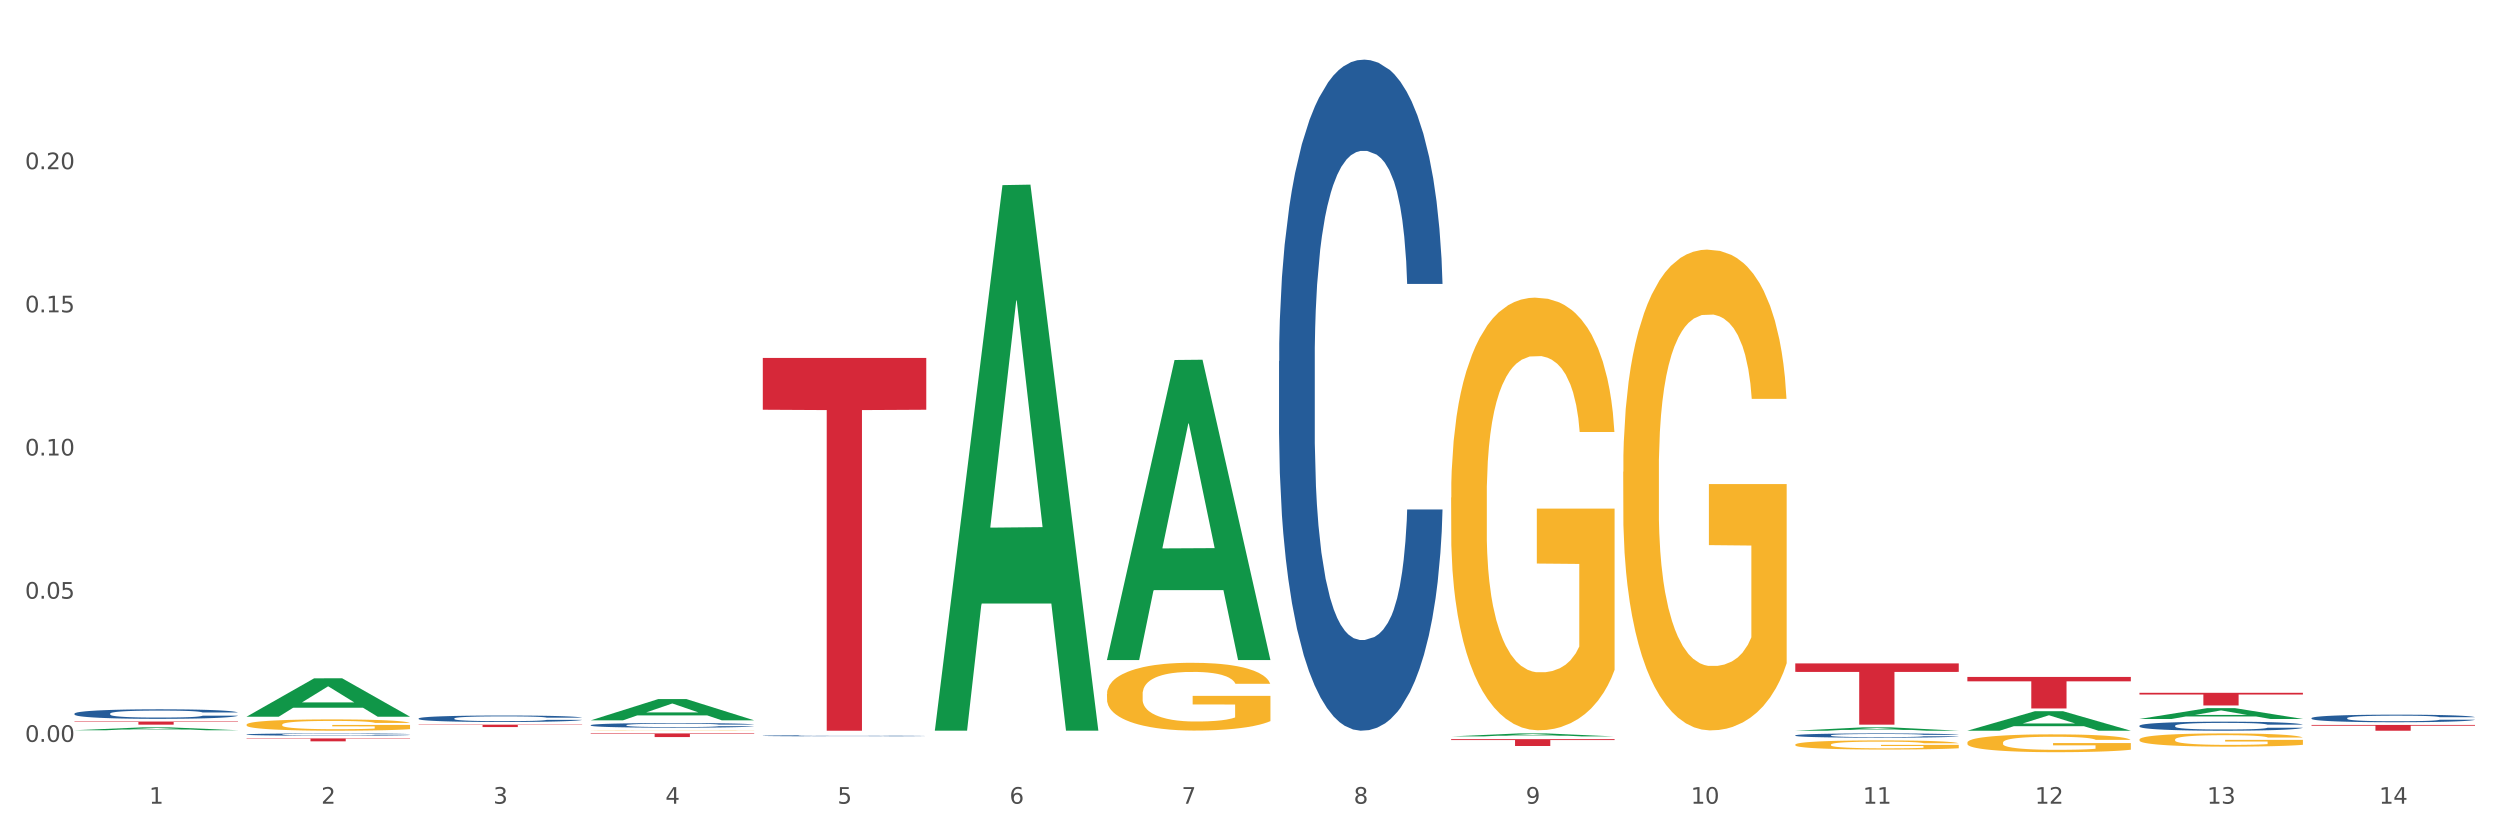
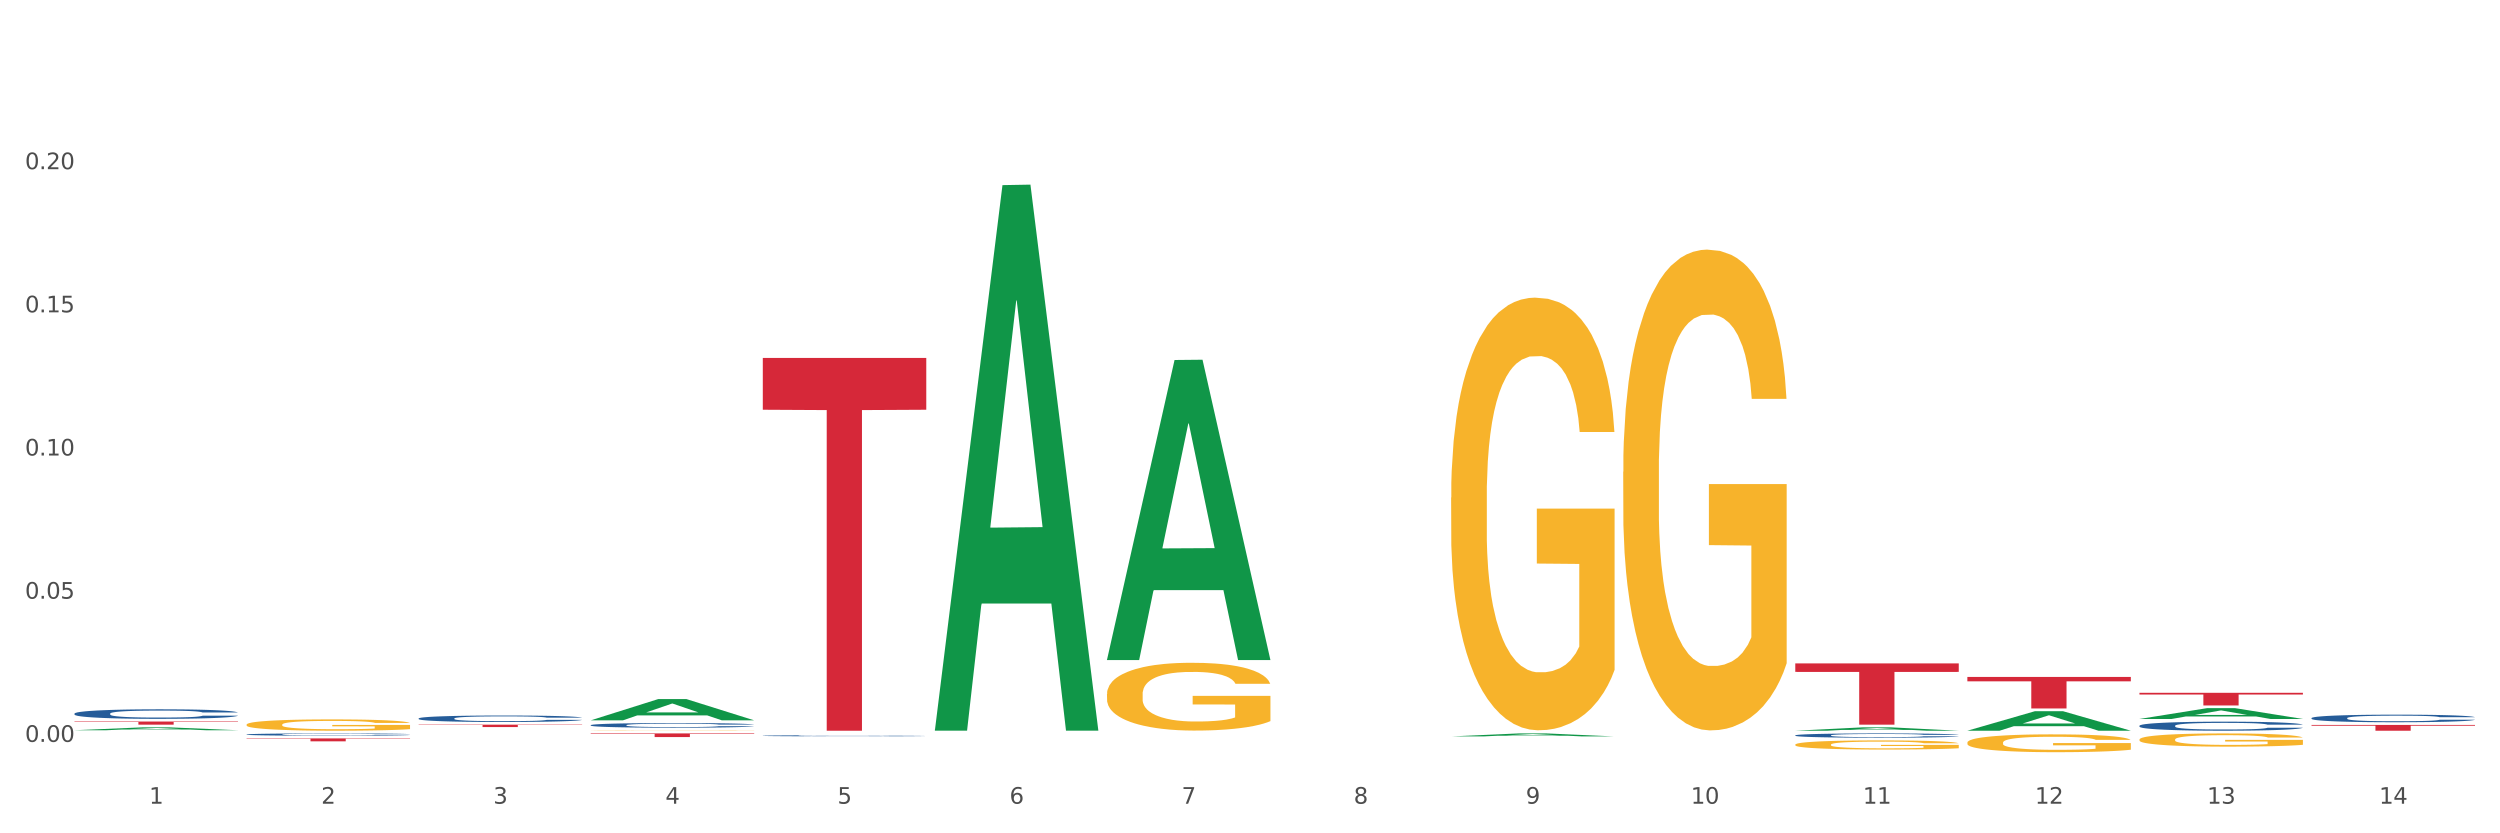
<svg xmlns="http://www.w3.org/2000/svg" xmlns:xlink="http://www.w3.org/1999/xlink" width="1080pt" height="360pt" viewBox="0 0 1080 360" version="1.1">
  <rect x="0" y="0" width="1080" height="360" fill="#333333" stroke="none" />
  <defs>
    <style type="text/css">*{stroke-linejoin: round; stroke-linecap: butt}</style>
  </defs>
  <g id="figure_1">
    <g id="patch_1">
      <path d="M 0 360  L 1080 360  L 1080 0  L 0 0  z " style="fill: #ffffff; stroke: #ffffff; stroke-linejoin: miter" />
    </g>
    <g id="axes_1">
      <g id="matplotlib.axis_1">
        <g id="xtick_1">
          <g id="text_1">
            <g style="fill: #4d4d4d" transform="translate(64.432 347.204) scale(0.096 -0.096)">
              <defs>
                <path id="DejaVuSans-31" d="M 794 531  L 1825 531  L 1825 4091  L 703 3866  L 703 4441  L 1819 4666  L 2450 4666  L 2450 531  L 3481 531  L 3481 0  L 794 0  L 794 531  z " transform="scale(0.016)" />
              </defs>
              <use xlink:href="#DejaVuSans-31" />
            </g>
          </g>
        </g>
        <g id="xtick_2">
          <g id="text_2">
            <g style="fill: #4d4d4d" transform="translate(138.771 347.204) scale(0.096 -0.096)">
              <defs>
                <path id="DejaVuSans-32" d="M 1228 531  L 3431 531  L 3431 0  L 469 0  L 469 531  Q 828 903 1448 1529  Q 2069 2156 2228 2338  Q 2531 2678 2651 2914  Q 2772 3150 2772 3378  Q 2772 3750 2511 3984  Q 2250 4219 1831 4219  Q 1534 4219 1204 4116  Q 875 4013 500 3803  L 500 4441  Q 881 4594 1212 4672  Q 1544 4750 1819 4750  Q 2544 4750 2975 4387  Q 3406 4025 3406 3419  Q 3406 3131 3298 2873  Q 3191 2616 2906 2266  Q 2828 2175 2409 1742  Q 1991 1309 1228 531  z " transform="scale(0.016)" />
              </defs>
              <use xlink:href="#DejaVuSans-32" />
            </g>
          </g>
        </g>
        <g id="xtick_3">
          <g id="text_3">
            <g style="fill: #4d4d4d" transform="translate(213.109 347.204) scale(0.096 -0.096)">
              <defs>
                <path id="DejaVuSans-33" d="M 2597 2516  Q 3050 2419 3304 2112  Q 3559 1806 3559 1356  Q 3559 666 3084 287  Q 2609 -91 1734 -91  Q 1441 -91 1130 -33  Q 819 25 488 141  L 488 750  Q 750 597 1062 519  Q 1375 441 1716 441  Q 2309 441 2620 675  Q 2931 909 2931 1356  Q 2931 1769 2642 2001  Q 2353 2234 1838 2234  L 1294 2234  L 1294 2753  L 1863 2753  Q 2328 2753 2575 2939  Q 2822 3125 2822 3475  Q 2822 3834 2567 4026  Q 2313 4219 1838 4219  Q 1578 4219 1281 4162  Q 984 4106 628 3988  L 628 4550  Q 988 4650 1302 4700  Q 1616 4750 1894 4750  Q 2613 4750 3031 4423  Q 3450 4097 3450 3541  Q 3450 3153 3228 2886  Q 3006 2619 2597 2516  z " transform="scale(0.016)" />
              </defs>
              <use xlink:href="#DejaVuSans-33" />
            </g>
          </g>
        </g>
        <g id="xtick_4">
          <g id="text_4">
            <g style="fill: #4d4d4d" transform="translate(287.448 347.204) scale(0.096 -0.096)">
              <defs>
                <path id="DejaVuSans-34" d="M 2419 4116  L 825 1625  L 2419 1625  L 2419 4116  z M 2253 4666  L 3047 4666  L 3047 1625  L 3713 1625  L 3713 1100  L 3047 1100  L 3047 0  L 2419 0  L 2419 1100  L 313 1100  L 313 1709  L 2253 4666  z " transform="scale(0.016)" />
              </defs>
              <use xlink:href="#DejaVuSans-34" />
            </g>
          </g>
        </g>
        <g id="xtick_5">
          <g id="text_5">
            <g style="fill: #4d4d4d" transform="translate(361.787 347.204) scale(0.096 -0.096)">
              <defs>
                <path id="DejaVuSans-35" d="M 691 4666  L 3169 4666  L 3169 4134  L 1269 4134  L 1269 2991  Q 1406 3038 1543 3061  Q 1681 3084 1819 3084  Q 2600 3084 3056 2656  Q 3513 2228 3513 1497  Q 3513 744 3044 326  Q 2575 -91 1722 -91  Q 1428 -91 1123 -41  Q 819 9 494 109  L 494 744  Q 775 591 1075 516  Q 1375 441 1709 441  Q 2250 441 2565 725  Q 2881 1009 2881 1497  Q 2881 1984 2565 2268  Q 2250 2553 1709 2553  Q 1456 2553 1204 2497  Q 953 2441 691 2322  L 691 4666  z " transform="scale(0.016)" />
              </defs>
              <use xlink:href="#DejaVuSans-35" />
            </g>
          </g>
        </g>
        <g id="xtick_6">
          <g id="text_6">
            <g style="fill: #4d4d4d" transform="translate(436.125 347.204) scale(0.096 -0.096)">
              <defs>
                <path id="DejaVuSans-36" d="M 2113 2584  Q 1688 2584 1439 2293  Q 1191 2003 1191 1497  Q 1191 994 1439 701  Q 1688 409 2113 409  Q 2538 409 2786 701  Q 3034 994 3034 1497  Q 3034 2003 2786 2293  Q 2538 2584 2113 2584  z M 3366 4563  L 3366 3988  Q 3128 4100 2886 4159  Q 2644 4219 2406 4219  Q 1781 4219 1451 3797  Q 1122 3375 1075 2522  Q 1259 2794 1537 2939  Q 1816 3084 2150 3084  Q 2853 3084 3261 2657  Q 3669 2231 3669 1497  Q 3669 778 3244 343  Q 2819 -91 2113 -91  Q 1303 -91 875 529  Q 447 1150 447 2328  Q 447 3434 972 4092  Q 1497 4750 2381 4750  Q 2619 4750 2861 4703  Q 3103 4656 3366 4563  z " transform="scale(0.016)" />
              </defs>
              <use xlink:href="#DejaVuSans-36" />
            </g>
          </g>
        </g>
        <g id="xtick_7">
          <g id="text_7">
            <g style="fill: #4d4d4d" transform="translate(510.464 347.204) scale(0.096 -0.096)">
              <defs>
                <path id="DejaVuSans-37" d="M 525 4666  L 3525 4666  L 3525 4397  L 1831 0  L 1172 0  L 2766 4134  L 525 4134  L 525 4666  z " transform="scale(0.016)" />
              </defs>
              <use xlink:href="#DejaVuSans-37" />
            </g>
          </g>
        </g>
        <g id="xtick_8">
          <g id="text_8">
            <g style="fill: #4d4d4d" transform="translate(584.803 347.204) scale(0.096 -0.096)">
              <defs>
                <path id="DejaVuSans-38" d="M 2034 2216  Q 1584 2216 1326 1975  Q 1069 1734 1069 1313  Q 1069 891 1326 650  Q 1584 409 2034 409  Q 2484 409 2743 651  Q 3003 894 3003 1313  Q 3003 1734 2745 1975  Q 2488 2216 2034 2216  z M 1403 2484  Q 997 2584 770 2862  Q 544 3141 544 3541  Q 544 4100 942 4425  Q 1341 4750 2034 4750  Q 2731 4750 3128 4425  Q 3525 4100 3525 3541  Q 3525 3141 3298 2862  Q 3072 2584 2669 2484  Q 3125 2378 3379 2068  Q 3634 1759 3634 1313  Q 3634 634 3220 271  Q 2806 -91 2034 -91  Q 1263 -91 848 271  Q 434 634 434 1313  Q 434 1759 690 2068  Q 947 2378 1403 2484  z M 1172 3481  Q 1172 3119 1398 2916  Q 1625 2713 2034 2713  Q 2441 2713 2670 2916  Q 2900 3119 2900 3481  Q 2900 3844 2670 4047  Q 2441 4250 2034 4250  Q 1625 4250 1398 4047  Q 1172 3844 1172 3481  z " transform="scale(0.016)" />
              </defs>
              <use xlink:href="#DejaVuSans-38" />
            </g>
          </g>
        </g>
        <g id="xtick_9">
          <g id="text_9">
            <g style="fill: #4d4d4d" transform="translate(659.142 347.204) scale(0.096 -0.096)">
              <defs>
                <path id="DejaVuSans-39" d="M 703 97  L 703 672  Q 941 559 1184 500  Q 1428 441 1663 441  Q 2288 441 2617 861  Q 2947 1281 2994 2138  Q 2813 1869 2534 1725  Q 2256 1581 1919 1581  Q 1219 1581 811 2004  Q 403 2428 403 3163  Q 403 3881 828 4315  Q 1253 4750 1959 4750  Q 2769 4750 3195 4129  Q 3622 3509 3622 2328  Q 3622 1225 3098 567  Q 2575 -91 1691 -91  Q 1453 -91 1209 -44  Q 966 3 703 97  z M 1959 2075  Q 2384 2075 2632 2365  Q 2881 2656 2881 3163  Q 2881 3666 2632 3958  Q 2384 4250 1959 4250  Q 1534 4250 1286 3958  Q 1038 3666 1038 3163  Q 1038 2656 1286 2365  Q 1534 2075 1959 2075  z " transform="scale(0.016)" />
              </defs>
              <use xlink:href="#DejaVuSans-39" />
            </g>
          </g>
        </g>
        <g id="xtick_10">
          <g id="text_10">
            <g style="fill: #4d4d4d" transform="translate(730.426 347.204) scale(0.096 -0.096)">
              <defs>
                <path id="DejaVuSans-30" d="M 2034 4250  Q 1547 4250 1301 3770  Q 1056 3291 1056 2328  Q 1056 1369 1301 889  Q 1547 409 2034 409  Q 2525 409 2770 889  Q 3016 1369 3016 2328  Q 3016 3291 2770 3770  Q 2525 4250 2034 4250  z M 2034 4750  Q 2819 4750 3233 4129  Q 3647 3509 3647 2328  Q 3647 1150 3233 529  Q 2819 -91 2034 -91  Q 1250 -91 836 529  Q 422 1150 422 2328  Q 422 3509 836 4129  Q 1250 4750 2034 4750  z " transform="scale(0.016)" />
              </defs>
              <use xlink:href="#DejaVuSans-31" />
              <use xlink:href="#DejaVuSans-30" transform="translate(63.623 0)" />
            </g>
          </g>
        </g>
        <g id="xtick_11">
          <g id="text_11">
            <g style="fill: #4d4d4d" transform="translate(804.765 347.204) scale(0.096 -0.096)">
              <use xlink:href="#DejaVuSans-31" />
              <use xlink:href="#DejaVuSans-31" transform="translate(63.623 0)" />
            </g>
          </g>
        </g>
        <g id="xtick_12">
          <g id="text_12">
            <g style="fill: #4d4d4d" transform="translate(879.104 347.204) scale(0.096 -0.096)">
              <use xlink:href="#DejaVuSans-31" />
              <use xlink:href="#DejaVuSans-32" transform="translate(63.623 0)" />
            </g>
          </g>
        </g>
        <g id="xtick_13">
          <g id="text_13">
            <g style="fill: #4d4d4d" transform="translate(953.442 347.204) scale(0.096 -0.096)">
              <use xlink:href="#DejaVuSans-31" />
              <use xlink:href="#DejaVuSans-33" transform="translate(63.623 0)" />
            </g>
          </g>
        </g>
        <g id="xtick_14">
          <g id="text_14">
            <g style="fill: #4d4d4d" transform="translate(1027.781 347.204) scale(0.096 -0.096)">
              <use xlink:href="#DejaVuSans-31" />
              <use xlink:href="#DejaVuSans-34" transform="translate(63.623 0)" />
            </g>
          </g>
        </g>
        <g id="xtick_15" />
        <g id="xtick_16" />
        <g id="xtick_17" />
        <g id="xtick_18" />
        <g id="xtick_19" />
        <g id="xtick_20" />
        <g id="xtick_21" />
        <g id="xtick_22" />
        <g id="xtick_23" />
        <g id="xtick_24" />
        <g id="xtick_25" />
        <g id="xtick_26" />
        <g id="xtick_27" />
      </g>
      <g id="matplotlib.axis_2">
        <g id="ytick_1">
          <g id="text_15">
            <g style="fill: #4d4d4d" transform="translate(10.8 320.483) scale(0.096 -0.096)">
              <defs>
                <path id="DejaVuSans-2e" d="M 684 794  L 1344 794  L 1344 0  L 684 0  L 684 794  z " transform="scale(0.016)" />
              </defs>
              <use xlink:href="#DejaVuSans-30" />
              <use xlink:href="#DejaVuSans-2e" transform="translate(63.623 0)" />
              <use xlink:href="#DejaVuSans-30" transform="translate(95.41 0)" />
              <use xlink:href="#DejaVuSans-30" transform="translate(159.033 0)" />
            </g>
          </g>
        </g>
        <g id="ytick_2">
          <g id="text_16">
            <g style="fill: #4d4d4d" transform="translate(10.8 258.634) scale(0.096 -0.096)">
              <use xlink:href="#DejaVuSans-30" />
              <use xlink:href="#DejaVuSans-2e" transform="translate(63.623 0)" />
              <use xlink:href="#DejaVuSans-30" transform="translate(95.41 0)" />
              <use xlink:href="#DejaVuSans-35" transform="translate(159.033 0)" />
            </g>
          </g>
        </g>
        <g id="ytick_3">
          <g id="text_17">
            <g style="fill: #4d4d4d" transform="translate(10.8 196.785) scale(0.096 -0.096)">
              <use xlink:href="#DejaVuSans-30" />
              <use xlink:href="#DejaVuSans-2e" transform="translate(63.623 0)" />
              <use xlink:href="#DejaVuSans-31" transform="translate(95.41 0)" />
              <use xlink:href="#DejaVuSans-30" transform="translate(159.033 0)" />
            </g>
          </g>
        </g>
        <g id="ytick_4">
          <g id="text_18">
            <g style="fill: #4d4d4d" transform="translate(10.8 134.936) scale(0.096 -0.096)">
              <use xlink:href="#DejaVuSans-30" />
              <use xlink:href="#DejaVuSans-2e" transform="translate(63.623 0)" />
              <use xlink:href="#DejaVuSans-31" transform="translate(95.41 0)" />
              <use xlink:href="#DejaVuSans-35" transform="translate(159.033 0)" />
            </g>
          </g>
        </g>
        <g id="ytick_5">
          <g id="text_19">
            <g style="fill: #4d4d4d" transform="translate(10.8 73.087) scale(0.096 -0.096)">
              <use xlink:href="#DejaVuSans-30" />
              <use xlink:href="#DejaVuSans-2e" transform="translate(63.623 0)" />
              <use xlink:href="#DejaVuSans-32" transform="translate(95.41 0)" />
              <use xlink:href="#DejaVuSans-30" transform="translate(159.033 0)" />
            </g>
          </g>
        </g>
        <g id="ytick_6" />
        <g id="ytick_7" />
        <g id="ytick_8" />
        <g id="ytick_9" />
        <g id="ytick_10" />
      </g>
      <g id="PolyCollection_1">
        <path d="M 32.175 315.459  L 32.248 315.458  L 61.37 314.221  L 73.456 314.22  L 102.797 315.462  L 88.818 315.462  L 82.484 315.172  L 52.415 315.172  L 52.197 315.177  L 46.081 315.462  L 32.175 315.462  L 32.175 315.459  L 56.201 315  L 78.698 314.999  L 67.559 314.484  L 67.413 314.482  L 67.267 314.485  L 56.128 314.999  L 56.201 315  L 32.175 315.459  z " clip-path="url(#pab38aacd76)" style="fill: #109648" />
-         <path d="M 106.514 309.587  L 106.587 309.571  L 135.709 293.031  L 147.795 293.015  L 177.135 309.618  L 163.157 309.618  L 156.823 305.752  L 126.754 305.752  L 126.535 305.814  L 120.42 309.618  L 106.514 309.618  L 106.514 309.587  L 130.54 303.445  L 153.037 303.429  L 141.897 296.554  L 141.752 296.523  L 141.606 296.57  L 130.467 303.429  L 130.54 303.445  L 106.514 309.587  z " clip-path="url(#pab38aacd76)" style="fill: #109648" />
        <path d="M 255.191 311.175  L 255.264 311.167  L 284.386 301.992  L 296.472 301.983  L 325.813 311.193  L 311.834 311.193  L 305.5 309.048  L 275.431 309.048  L 275.213 309.083  L 269.097 311.193  L 255.191 311.193  L 255.191 311.175  L 279.217 307.768  L 301.714 307.76  L 290.575 303.946  L 290.429 303.929  L 290.284 303.955  L 279.144 307.76  L 279.217 307.768  L 255.191 311.175  z " clip-path="url(#pab38aacd76)" style="fill: #109648" />
        <path d="M 329.53 154.627  L 400.152 154.627  L 400.152 177.007  L 372.371 177.158  L 372.371 315.671  L 357.143 315.671  L 357.143 177.158  L 329.53 177.007  L 329.53 154.778  L 329.53 154.627  z " clip-path="url(#pab38aacd76)" style="fill: #d62839" />
-         <path d="M 626.885 319.302  L 697.506 319.302  L 697.506 319.716  L 669.726 319.719  L 669.726 322.284  L 654.497 322.284  L 654.497 319.719  L 626.885 319.716  L 626.885 319.304  L 626.885 319.302  z " clip-path="url(#pab38aacd76)" style="fill: #d62839" />
        <path d="M 775.562 286.583  L 846.184 286.583  L 846.184 290.26  L 818.404 290.285  L 818.404 313.045  L 803.175 313.045  L 803.175 290.285  L 775.562 290.26  L 775.562 286.608  L 775.562 286.583  z " clip-path="url(#pab38aacd76)" style="fill: #d62839" />
        <path d="M 849.901 292.435  L 920.523 292.435  L 920.523 294.329  L 892.742 294.342  L 892.742 306.065  L 877.514 306.065  L 877.514 294.342  L 849.901 294.329  L 849.901 292.448  L 849.901 292.435  z " clip-path="url(#pab38aacd76)" style="fill: #d62839" />
        <path d="M 106.514 313.042  L 106.597 313.037  L 106.597 312.877  L 106.764 312.738  L 107.598 312.403  L 108.848 312.126  L 109.765 311.979  L 110.683 311.859  L 111.767 311.738  L 113.101 311.613  L 115.519 311.43  L 117.019 311.336  L 118.854 311.238  L 122.189 311.095  L 124.607 311.015  L 127.108 310.948  L 131.194 310.867  L 133.862 310.832  L 136.697 310.805  L 140.115 310.787  L 142.7 310.783  L 148.37 310.796  L 153.206 310.836  L 155.54 310.867  L 158.542 310.921  L 160.126 310.957  L 162.711 311.028  L 165.379 311.122  L 167.213 311.202  L 169.965 311.354  L 172.049 311.506  L 173.967 311.693  L 174.968 311.823  L 175.718 311.943  L 176.385 312.082  L 177.052 312.301  L 162.044 312.301  L 161.46 312.144  L 160.543 311.997  L 159.209 311.854  L 158.042 311.765  L 156.041 311.653  L 154.206 311.582  L 152.289 311.528  L 149.954 311.483  L 148.12 311.461  L 145.535 311.443  L 140.449 311.448  L 137.03 311.483  L 134.696 311.528  L 133.195 311.568  L 131.861 311.613  L 130.36 311.675  L 128.609 311.769  L 127.358 311.854  L 126.108 311.961  L 125.107 312.068  L 124.19 312.193  L 123.44 312.327  L 122.856 312.466  L 122.356 312.635  L 121.939 312.917  L 121.939 313.528  L 122.106 313.667  L 122.522 313.85  L 123.023 313.988  L 123.856 314.153  L 124.607 314.265  L 126.024 314.426  L 127.609 314.56  L 128.859 314.645  L 130.11 314.716  L 132.278 314.814  L 134.696 314.895  L 136.78 314.944  L 139.615 314.988  L 141.533 315.006  L 143.2 315.015  L 147.286 315.015  L 150.204 315.002  L 153.456 314.971  L 155.957 314.93  L 158.042 314.881  L 160.376 314.801  L 161.877 314.725  L 161.877 313.792  L 143.534 313.787  L 143.534 313.167  L 177.135 313.167  L 177.135 314.988  L 175.718 315.082  L 174.134 315.167  L 172.466 315.243  L 169.965 315.337  L 166.963 315.426  L 164.295 315.488  L 161.46 315.542  L 158.125 315.591  L 153.789 315.636  L 151.121 315.654  L 147.786 315.667  L 143.867 315.671  L 140.449 315.663  L 137.114 315.64  L 133.612 315.6  L 130.193 315.542  L 127.609 315.484  L 125.024 315.413  L 122.272 315.319  L 120.104 315.229  L 118.437 315.149  L 116.603 315.046  L 114.601 314.912  L 113.101 314.792  L 111.767 314.667  L 110.349 314.506  L 109.349 314.368  L 108.348 314.194  L 107.764 314.064  L 107.097 313.863  L 106.597 313.582  L 106.514 313.042  z " clip-path="url(#pab38aacd76)" style="fill: #f7b32b" />
        <path d="M 924.24 313.517  L 924.323 313.514  L 924.323 313.413  L 924.573 313.278  L 925.492 313.028  L 926.66 312.838  L 928.664 312.617  L 929.749 312.524  L 931.168 312.42  L 934.09 312.252  L 937.429 312.109  L 939.766 312.031  L 941.519 311.981  L 945.443 311.891  L 947.697 311.852  L 950.034 311.82  L 952.037 311.799  L 955.377 311.774  L 958.048 311.763  L 961.136 311.759  L 963.724 311.763  L 967.147 311.777  L 972.155 311.82  L 974.075 311.845  L 976.663 311.888  L 979.335 311.945  L 981.505 312.002  L 984.009 312.084  L 986.597 312.192  L 989.101 312.327  L 990.854 312.452  L 992.273 312.585  L 993.526 312.745  L 994.444 312.92  L 994.861 313.067  L 979.585 313.067  L 979.168 312.935  L 978.333 312.792  L 977.498 312.695  L 976.58 312.617  L 975.161 312.527  L 973.908 312.47  L 971.822 312.402  L 969.902 312.359  L 968.316 312.334  L 966.396 312.313  L 962.305 312.292  L 959.383 312.292  L 957.547 312.299  L 955.293 312.317  L 953.373 312.342  L 951.119 312.384  L 949.366 312.431  L 947.613 312.492  L 946.611 312.535  L 945.109 312.613  L 944.107 312.677  L 942.771 312.788  L 942.02 312.867  L 940.685 313.07  L 940.1 313.221  L 939.85 313.324  L 939.683 313.438  L 939.683 313.996  L 940.184 314.246  L 940.601 314.353  L 941.269 314.475  L 942.521 314.632  L 944.358 314.785  L 946.278 314.896  L 947.864 314.964  L 949.366 315.014  L 950.869 315.053  L 952.705 315.089  L 954.208 315.111  L 956.462 315.132  L 959.133 315.143  L 961.22 315.143  L 965.477 315.125  L 967.397 315.107  L 969.234 315.082  L 971.237 315.043  L 972.823 315  L 973.742 314.968  L 975.244 314.9  L 976.413 314.828  L 977.415 314.746  L 978.082 314.675  L 978.834 314.567  L 979.418 314.446  L 979.585 314.382  L 994.861 314.382  L 994.527 314.51  L 993.943 314.635  L 992.774 314.803  L 991.856 314.9  L 990.437 315.018  L 988.934 315.118  L 986.847 315.228  L 984.927 315.311  L 982.924 315.382  L 980.754 315.446  L 976.83 315.536  L 975.411 315.561  L 972.406 315.604  L 970.069 315.629  L 966.646 315.654  L 963.14 315.668  L 959.467 315.671  L 956.211 315.664  L 952.622 315.643  L 950.368 315.621  L 947.864 315.589  L 944.942 315.539  L 942.187 315.479  L 939.599 315.407  L 937.178 315.325  L 934.925 315.232  L 932.003 315.078  L 929.832 314.928  L 928.246 314.789  L 927.161 314.671  L 926.076 314.521  L 925.492 314.417  L 924.573 314.167  L 924.24 313.935  L 924.24 313.517  z " clip-path="url(#pab38aacd76)" style="fill: #255c99" />
        <path d="M 775.562 317.668  L 775.646 317.666  L 775.646 317.619  L 775.896 317.555  L 776.814 317.436  L 777.983 317.347  L 779.986 317.242  L 781.072 317.198  L 782.491 317.149  L 785.412 317.069  L 788.752 317.002  L 791.089 316.964  L 792.842 316.941  L 796.765 316.898  L 799.019 316.88  L 801.357 316.865  L 803.36 316.854  L 806.699 316.843  L 809.37 316.837  L 812.459 316.836  L 815.047 316.837  L 818.469 316.844  L 823.478 316.865  L 825.398 316.876  L 827.986 316.897  L 830.657 316.924  L 832.828 316.951  L 835.332 316.99  L 837.92 317.04  L 840.424 317.105  L 842.177 317.164  L 843.596 317.226  L 844.848 317.303  L 845.766 317.385  L 846.184 317.455  L 830.908 317.455  L 830.49 317.392  L 829.655 317.325  L 828.821 317.279  L 827.902 317.242  L 826.483 317.199  L 825.231 317.172  L 823.144 317.14  L 821.224 317.12  L 819.638 317.108  L 817.718 317.098  L 813.628 317.088  L 810.706 317.088  L 808.87 317.091  L 806.616 317.1  L 804.696 317.111  L 802.442 317.132  L 800.689 317.154  L 798.936 317.182  L 797.934 317.203  L 796.431 317.24  L 795.43 317.27  L 794.094 317.323  L 793.343 317.36  L 792.007 317.456  L 791.423 317.527  L 791.172 317.577  L 791.005 317.631  L 791.005 317.894  L 791.506 318.013  L 791.924 318.064  L 792.591 318.121  L 793.844 318.195  L 795.68 318.268  L 797.6 318.321  L 799.186 318.353  L 800.689 318.376  L 802.191 318.395  L 804.028 318.412  L 805.53 318.422  L 807.784 318.432  L 810.456 318.437  L 812.543 318.437  L 816.8 318.429  L 818.72 318.42  L 820.556 318.409  L 822.56 318.39  L 824.146 318.37  L 825.064 318.354  L 826.567 318.322  L 827.735 318.289  L 828.737 318.25  L 829.405 318.216  L 830.156 318.165  L 830.741 318.108  L 830.908 318.077  L 846.184 318.077  L 845.85 318.138  L 845.266 318.197  L 844.097 318.277  L 843.179 318.322  L 841.76 318.378  L 840.257 318.425  L 838.17 318.478  L 836.25 318.517  L 834.247 318.551  L 832.076 318.581  L 828.153 318.623  L 826.734 318.635  L 823.728 318.655  L 821.391 318.667  L 817.969 318.679  L 814.463 318.686  L 810.79 318.688  L 807.534 318.684  L 803.944 318.674  L 801.69 318.664  L 799.186 318.649  L 796.264 318.625  L 793.51 318.596  L 790.922 318.562  L 788.501 318.524  L 786.247 318.48  L 783.325 318.407  L 781.155 318.336  L 779.569 318.27  L 778.484 318.214  L 777.399 318.143  L 776.814 318.094  L 775.896 317.976  L 775.562 317.866  L 775.562 317.668  z " clip-path="url(#pab38aacd76)" style="fill: #255c99" />
        <path d="M 255.191 316.836  L 325.813 316.836  L 325.813 317.055  L 298.033 317.056  L 298.033 318.411  L 282.804 318.411  L 282.804 317.056  L 255.191 317.055  L 255.191 316.837  L 255.191 316.836  z " clip-path="url(#pab38aacd76)" style="fill: #d62839" />
        <path d="M 998.578 310.204  L 998.662 310.201  L 998.662 310.118  L 998.912 310.004  L 999.83 309.794  L 1000.999 309.635  L 1003.003 309.45  L 1004.088 309.372  L 1005.507 309.285  L 1008.429 309.144  L 1011.768 309.024  L 1014.105 308.958  L 1015.858 308.916  L 1019.781 308.841  L 1022.035 308.808  L 1024.373 308.781  L 1026.376 308.763  L 1029.715 308.742  L 1032.387 308.734  L 1035.475 308.731  L 1038.063 308.734  L 1041.486 308.745  L 1046.494 308.781  L 1048.414 308.802  L 1051.002 308.838  L 1053.673 308.886  L 1055.844 308.934  L 1058.348 309.003  L 1060.936 309.093  L 1063.44 309.207  L 1065.193 309.312  L 1066.612 309.423  L 1067.864 309.557  L 1068.783 309.704  L 1069.2 309.827  L 1053.924 309.827  L 1053.506 309.716  L 1052.671 309.596  L 1051.837 309.515  L 1050.918 309.45  L 1049.499 309.375  L 1048.247 309.327  L 1046.16 309.27  L 1044.24 309.234  L 1042.654 309.213  L 1040.734 309.195  L 1036.644 309.177  L 1033.722 309.177  L 1031.886 309.183  L 1029.632 309.198  L 1027.712 309.219  L 1025.458 309.255  L 1023.705 309.294  L 1021.952 309.345  L 1020.95 309.381  L 1019.448 309.447  L 1018.446 309.5  L 1017.11 309.593  L 1016.359 309.659  L 1015.023 309.83  L 1014.439 309.956  L 1014.188 310.043  L 1014.022 310.139  L 1014.022 310.606  L 1014.522 310.816  L 1014.94 310.905  L 1015.608 311.007  L 1016.86 311.139  L 1018.696 311.268  L 1020.616 311.361  L 1022.202 311.418  L 1023.705 311.46  L 1025.207 311.493  L 1027.044 311.523  L 1028.547 311.541  L 1030.8 311.559  L 1033.472 311.568  L 1035.559 311.568  L 1039.816 311.553  L 1041.736 311.538  L 1043.572 311.517  L 1045.576 311.484  L 1047.162 311.448  L 1048.08 311.421  L 1049.583 311.364  L 1050.752 311.304  L 1051.753 311.235  L 1052.421 311.175  L 1053.172 311.085  L 1053.757 310.983  L 1053.924 310.929  L 1069.2 310.929  L 1068.866 311.037  L 1068.282 311.142  L 1067.113 311.283  L 1066.195 311.364  L 1064.776 311.463  L 1063.273 311.547  L 1061.186 311.639  L 1059.266 311.708  L 1057.263 311.768  L 1055.092 311.822  L 1051.169 311.897  L 1049.75 311.918  L 1046.745 311.954  L 1044.407 311.975  L 1040.985 311.996  L 1037.479 312.008  L 1033.806 312.011  L 1030.55 312.005  L 1026.96 311.987  L 1024.707 311.969  L 1022.202 311.942  L 1019.281 311.9  L 1016.526 311.849  L 1013.938 311.789  L 1011.517 311.72  L 1009.263 311.642  L 1006.342 311.514  L 1004.171 311.388  L 1002.585 311.271  L 1001.5 311.172  L 1000.415 311.046  L 999.83 310.959  L 998.912 310.75  L 998.578 310.555  L 998.578 310.204  z " clip-path="url(#pab38aacd76)" style="fill: #255c99" />
        <path d="M 180.852 313.065  L 251.474 313.065  L 251.474 313.207  L 223.694 313.208  L 223.694 314.091  L 208.465 314.091  L 208.465 313.208  L 180.852 313.207  L 180.852 313.066  L 180.852 313.065  z " clip-path="url(#pab38aacd76)" style="fill: #d62839" />
        <path d="M 626.885 214.946  L 626.968 214.775  L 626.968 208.63  L 627.135 203.338  L 627.969 190.536  L 629.219 179.952  L 630.136 174.319  L 631.054 169.71  L 632.138 165.102  L 633.472 160.322  L 635.89 153.323  L 637.39 149.739  L 639.225 145.983  L 642.56 140.521  L 644.978 137.448  L 647.479 134.888  L 651.565 131.815  L 654.233 130.45  L 657.068 129.425  L 660.486 128.743  L 663.071 128.572  L 668.741 129.084  L 673.577 130.62  L 675.911 131.815  L 678.913 133.864  L 680.497 135.229  L 683.082 137.96  L 685.75 141.545  L 687.584 144.618  L 690.336 150.421  L 692.42 156.225  L 694.338 163.395  L 695.339 168.345  L 696.089 172.954  L 696.756 178.245  L 697.423 186.61  L 682.415 186.61  L 681.831 180.635  L 680.914 175.002  L 679.58 169.54  L 678.413 166.126  L 676.412 161.858  L 674.577 159.127  L 672.66 157.079  L 670.325 155.372  L 668.491 154.518  L 665.906 153.835  L 660.82 154.006  L 657.401 155.372  L 655.067 157.079  L 653.566 158.615  L 652.232 160.322  L 650.731 162.712  L 648.98 166.296  L 647.729 169.54  L 646.479 173.636  L 645.478 177.733  L 644.561 182.513  L 643.811 187.634  L 643.227 192.925  L 642.727 199.412  L 642.31 210.166  L 642.31 233.552  L 642.476 238.844  L 642.893 245.842  L 643.394 251.134  L 644.227 257.45  L 644.978 261.717  L 646.395 267.862  L 647.979 272.983  L 649.23 276.227  L 650.481 278.958  L 652.649 282.713  L 655.067 285.786  L 657.151 287.663  L 659.986 289.37  L 661.904 290.053  L 663.571 290.395  L 667.657 290.395  L 670.575 289.883  L 673.827 288.688  L 676.328 287.151  L 678.413 285.274  L 680.747 282.201  L 682.248 279.299  L 682.248 243.623  L 663.905 243.452  L 663.905 219.725  L 697.506 219.725  L 697.506 289.37  L 696.089 292.955  L 694.505 296.198  L 692.837 299.1  L 690.336 302.685  L 687.334 306.099  L 684.666 308.489  L 681.831 310.537  L 678.496 312.415  L 674.16 314.122  L 671.492 314.805  L 668.157 315.317  L 664.238 315.487  L 660.82 315.146  L 657.485 314.293  L 653.983 312.756  L 650.564 310.537  L 647.979 308.318  L 645.395 305.587  L 642.643 302.002  L 640.475 298.588  L 638.808 295.516  L 636.974 291.59  L 634.972 286.469  L 633.472 281.86  L 632.138 277.08  L 630.72 270.935  L 629.72 265.643  L 628.719 258.986  L 628.135 254.036  L 627.468 246.354  L 626.968 235.6  L 626.885 214.946  z " clip-path="url(#pab38aacd76)" style="fill: #f7b32b" />
        <path d="M 478.207 299.856  L 478.291 299.829  L 478.291 298.866  L 478.457 298.037  L 479.291 296.031  L 480.542 294.373  L 481.459 293.49  L 482.376 292.768  L 483.46 292.045  L 484.794 291.296  L 487.212 290.2  L 488.713 289.638  L 490.547 289.049  L 493.882 288.193  L 496.3 287.712  L 498.802 287.311  L 502.887 286.829  L 505.555 286.615  L 508.39 286.455  L 511.809 286.348  L 514.394 286.321  L 520.063 286.401  L 524.899 286.642  L 527.234 286.829  L 530.236 287.15  L 531.82 287.364  L 534.405 287.792  L 537.073 288.354  L 538.907 288.835  L 541.658 289.745  L 543.743 290.654  L 545.661 291.778  L 546.661 292.554  L 547.412 293.276  L 548.079 294.105  L 548.746 295.416  L 533.737 295.416  L 533.154 294.48  L 532.237 293.597  L 530.903 292.741  L 529.735 292.206  L 527.734 291.537  L 525.9 291.109  L 523.982 290.788  L 521.648 290.521  L 519.813 290.387  L 517.228 290.28  L 512.142 290.307  L 508.724 290.521  L 506.389 290.788  L 504.888 291.029  L 503.554 291.296  L 502.054 291.671  L 500.303 292.233  L 499.052 292.741  L 497.801 293.383  L 496.801 294.025  L 495.884 294.774  L 495.133 295.576  L 494.549 296.406  L 494.049 297.422  L 493.632 299.107  L 493.632 302.772  L 493.799 303.601  L 494.216 304.698  L 494.716 305.527  L 495.55 306.517  L 496.3 307.186  L 497.718 308.149  L 499.302 308.951  L 500.553 309.459  L 501.803 309.887  L 503.971 310.476  L 506.389 310.957  L 508.474 311.252  L 511.309 311.519  L 513.226 311.626  L 514.894 311.68  L 518.979 311.68  L 521.898 311.599  L 525.149 311.412  L 527.651 311.171  L 529.735 310.877  L 532.07 310.396  L 533.571 309.941  L 533.571 304.35  L 515.227 304.323  L 515.227 300.605  L 548.829 300.605  L 548.829 311.519  L 547.412 312.081  L 545.827 312.589  L 544.16 313.044  L 541.658 313.606  L 538.657 314.141  L 535.989 314.515  L 533.154 314.836  L 529.819 315.13  L 525.483 315.398  L 522.815 315.505  L 519.48 315.585  L 515.561 315.612  L 512.142 315.558  L 508.807 315.425  L 505.305 315.184  L 501.887 314.836  L 499.302 314.488  L 496.717 314.06  L 493.966 313.499  L 491.798 312.964  L 490.13 312.482  L 488.296 311.867  L 486.295 311.064  L 484.794 310.342  L 483.46 309.593  L 482.043 308.63  L 481.042 307.801  L 480.042 306.758  L 479.458 305.982  L 478.791 304.778  L 478.291 303.093  L 478.207 299.856  z " clip-path="url(#pab38aacd76)" style="fill: #f7b32b" />
        <path d="M 255.191 315.596  L 255.275 315.596  L 255.275 315.591  L 255.441 315.587  L 256.275 315.578  L 257.526 315.57  L 258.443 315.566  L 259.36 315.562  L 260.444 315.559  L 261.778 315.555  L 264.196 315.55  L 265.697 315.547  L 267.531 315.544  L 270.866 315.54  L 273.284 315.538  L 275.786 315.536  L 279.871 315.534  L 282.539 315.533  L 285.374 315.532  L 288.793 315.531  L 291.377 315.531  L 297.047 315.532  L 301.883 315.533  L 304.218 315.534  L 307.219 315.535  L 308.804 315.536  L 311.388 315.538  L 314.057 315.541  L 315.891 315.543  L 318.642 315.548  L 320.727 315.552  L 322.645 315.557  L 323.645 315.561  L 324.395 315.565  L 325.062 315.568  L 325.73 315.575  L 310.721 315.575  L 310.138 315.57  L 309.221 315.566  L 307.886 315.562  L 306.719 315.559  L 304.718 315.556  L 302.884 315.554  L 300.966 315.553  L 298.631 315.551  L 296.797 315.551  L 294.212 315.55  L 289.126 315.55  L 285.708 315.551  L 283.373 315.553  L 281.872 315.554  L 280.538 315.555  L 279.037 315.557  L 277.286 315.56  L 276.036 315.562  L 274.785 315.565  L 273.785 315.568  L 272.867 315.572  L 272.117 315.576  L 271.533 315.58  L 271.033 315.584  L 270.616 315.592  L 270.616 315.61  L 270.783 315.614  L 271.2 315.619  L 271.7 315.623  L 272.534 315.628  L 273.284 315.631  L 274.702 315.636  L 276.286 315.64  L 277.537 315.642  L 278.787 315.644  L 280.955 315.647  L 283.373 315.649  L 285.458 315.651  L 288.292 315.652  L 290.21 315.652  L 291.878 315.653  L 295.963 315.653  L 298.882 315.652  L 302.133 315.651  L 304.635 315.65  L 306.719 315.649  L 309.054 315.646  L 310.555 315.644  L 310.555 315.618  L 292.211 315.617  L 292.211 315.6  L 325.813 315.6  L 325.813 315.652  L 324.395 315.655  L 322.811 315.657  L 321.144 315.659  L 318.642 315.662  L 315.641 315.664  L 312.973 315.666  L 310.138 315.668  L 306.803 315.669  L 302.467 315.67  L 299.799 315.671  L 296.464 315.671  L 292.545 315.671  L 289.126 315.671  L 285.791 315.671  L 282.289 315.669  L 278.871 315.668  L 276.286 315.666  L 273.701 315.664  L 270.95 315.661  L 268.782 315.659  L 267.114 315.656  L 265.28 315.654  L 263.279 315.65  L 261.778 315.646  L 260.444 315.643  L 259.027 315.638  L 258.026 315.634  L 257.025 315.629  L 256.442 315.625  L 255.775 315.62  L 255.275 315.612  L 255.191 315.596  z " clip-path="url(#pab38aacd76)" style="fill: #f7b32b" />
        <path d="M 849.901 315.656  L 849.974 315.648  L 879.096 307.237  L 891.182 307.229  L 920.523 315.671  L 906.544 315.671  L 900.21 313.706  L 870.141 313.706  L 869.922 313.737  L 863.807 315.671  L 849.901 315.671  L 849.901 315.656  L 873.927 312.532  L 896.424 312.524  L 885.284 309.028  L 885.139 309.013  L 884.993 309.036  L 873.854 312.524  L 873.927 312.532  L 849.901 315.656  z " clip-path="url(#pab38aacd76)" style="fill: #109648" />
        <path d="M 924.24 310.586  L 924.312 310.582  L 953.435 305.921  L 965.52 305.916  L 994.861 310.595  L 980.883 310.595  L 974.548 309.505  L 944.48 309.505  L 944.261 309.523  L 938.145 310.595  L 924.24 310.595  L 924.24 310.586  L 948.265 308.855  L 970.763 308.851  L 959.623 306.913  L 959.478 306.905  L 959.332 306.918  L 948.193 308.851  L 948.265 308.855  L 924.24 310.586  z " clip-path="url(#pab38aacd76)" style="fill: #109648" />
        <path d="M 329.53 317.843  L 329.613 317.843  L 329.613 317.831  L 329.864 317.815  L 330.782 317.786  L 331.951 317.764  L 333.954 317.738  L 335.039 317.727  L 336.458 317.715  L 339.38 317.696  L 342.719 317.679  L 345.057 317.67  L 346.81 317.664  L 350.733 317.653  L 352.987 317.649  L 355.324 317.645  L 357.328 317.642  L 360.667 317.64  L 363.338 317.638  L 366.427 317.638  L 369.015 317.638  L 372.437 317.64  L 377.446 317.645  L 379.366 317.648  L 381.954 317.653  L 384.625 317.66  L 386.795 317.666  L 389.3 317.676  L 391.887 317.688  L 394.392 317.704  L 396.145 317.719  L 397.564 317.734  L 398.816 317.753  L 399.734 317.774  L 400.152 317.791  L 384.875 317.791  L 384.458 317.775  L 383.623 317.759  L 382.788 317.747  L 381.87 317.738  L 380.451 317.728  L 379.199 317.721  L 377.112 317.713  L 375.192 317.708  L 373.606 317.705  L 371.686 317.703  L 367.595 317.7  L 364.674 317.7  L 362.837 317.701  L 360.583 317.703  L 358.663 317.706  L 356.41 317.711  L 354.656 317.716  L 352.903 317.724  L 351.902 317.729  L 350.399 317.738  L 349.397 317.745  L 348.062 317.758  L 347.31 317.767  L 345.975 317.791  L 345.391 317.809  L 345.14 317.821  L 344.973 317.834  L 344.973 317.899  L 345.474 317.929  L 345.891 317.941  L 346.559 317.955  L 347.811 317.974  L 349.648 317.992  L 351.568 318.005  L 353.154 318.013  L 354.656 318.018  L 356.159 318.023  L 357.996 318.027  L 359.498 318.03  L 361.752 318.032  L 364.423 318.033  L 366.51 318.033  L 370.768 318.031  L 372.688 318.029  L 374.524 318.026  L 376.528 318.022  L 378.114 318.017  L 379.032 318.013  L 380.534 318.005  L 381.703 317.997  L 382.705 317.987  L 383.373 317.979  L 384.124 317.966  L 384.708 317.952  L 384.875 317.944  L 400.152 317.944  L 399.818 317.96  L 399.233 317.974  L 398.065 317.994  L 397.146 318.005  L 395.727 318.019  L 394.225 318.031  L 392.138 318.044  L 390.218 318.053  L 388.214 318.061  L 386.044 318.069  L 382.121 318.079  L 380.701 318.082  L 377.696 318.087  L 375.359 318.09  L 371.936 318.093  L 368.43 318.095  L 364.757 318.095  L 361.502 318.094  L 357.912 318.092  L 355.658 318.089  L 353.154 318.086  L 350.232 318.08  L 347.477 318.073  L 344.89 318.064  L 342.469 318.055  L 340.215 318.044  L 337.293 318.026  L 335.123 318.008  L 333.537 317.992  L 332.452 317.978  L 331.366 317.961  L 330.782 317.949  L 329.864 317.919  L 329.53 317.892  L 329.53 317.843  z " clip-path="url(#pab38aacd76)" style="fill: #255c99" />
-         <path d="M 552.546 156.021  L 552.629 155.757  L 552.629 148.343  L 552.88 138.282  L 553.798 119.749  L 554.967 105.717  L 556.97 89.302  L 558.055 82.418  L 559.475 74.74  L 562.396 62.296  L 565.735 51.706  L 568.073 45.881  L 569.826 42.175  L 573.749 35.556  L 576.003 32.643  L 578.34 30.26  L 580.344 28.672  L 583.683 26.819  L 586.354 26.024  L 589.443 25.759  L 592.031 26.024  L 595.453 27.083  L 600.462 30.26  L 602.382 32.114  L 604.97 35.291  L 607.641 39.527  L 609.811 43.763  L 612.316 49.853  L 614.903 57.795  L 617.408 67.856  L 619.161 77.123  L 620.58 86.919  L 621.832 98.833  L 622.75 111.806  L 623.168 122.662  L 607.891 122.662  L 607.474 112.865  L 606.639 102.275  L 605.804 95.127  L 604.886 89.302  L 603.467 82.683  L 602.215 78.447  L 600.128 73.416  L 598.208 70.239  L 596.622 68.386  L 594.702 66.797  L 590.612 65.209  L 587.69 65.209  L 585.853 65.738  L 583.6 67.062  L 581.68 68.915  L 579.426 72.092  L 577.673 75.534  L 575.92 80.035  L 574.918 83.212  L 573.415 89.037  L 572.414 93.803  L 571.078 102.01  L 570.327 107.835  L 568.991 122.926  L 568.407 134.046  L 568.156 141.724  L 567.989 150.197  L 567.989 191.499  L 568.49 210.032  L 568.908 217.975  L 569.575 226.977  L 570.827 238.626  L 572.664 250.011  L 574.584 258.219  L 576.17 263.249  L 577.673 266.956  L 579.175 269.868  L 581.012 272.516  L 582.514 274.104  L 584.768 275.693  L 587.439 276.487  L 589.526 276.487  L 593.784 275.163  L 595.704 273.839  L 597.54 271.986  L 599.544 269.074  L 601.13 265.897  L 602.048 263.514  L 603.551 258.483  L 604.719 253.188  L 605.721 247.099  L 606.389 241.803  L 607.14 233.861  L 607.724 224.859  L 607.891 220.093  L 623.168 220.093  L 622.834 229.625  L 622.249 238.891  L 621.081 251.335  L 620.163 258.483  L 618.743 267.22  L 617.241 274.634  L 615.154 282.841  L 613.234 288.931  L 611.23 294.226  L 609.06 298.992  L 605.137 305.611  L 603.718 307.464  L 600.712 310.641  L 598.375 312.494  L 594.952 314.348  L 591.446 315.407  L 587.773 315.671  L 584.518 315.142  L 580.928 313.553  L 578.674 311.965  L 576.17 309.582  L 573.248 305.875  L 570.494 301.374  L 567.906 296.079  L 565.485 289.99  L 563.231 283.106  L 560.309 271.721  L 558.139 260.601  L 556.553 250.276  L 555.468 241.539  L 554.382 230.419  L 553.798 222.741  L 552.88 204.208  L 552.546 186.998  L 552.546 156.021  z " clip-path="url(#pab38aacd76)" style="fill: #255c99" />
        <path d="M 106.514 318.995  L 177.135 318.995  L 177.135 319.169  L 149.355 319.17  L 149.355 320.247  L 134.126 320.247  L 134.126 319.17  L 106.514 319.169  L 106.514 318.996  L 106.514 318.995  z " clip-path="url(#pab38aacd76)" style="fill: #d62839" />
        <path d="M 32.175 311.707  L 102.797 311.707  L 102.797 311.894  L 75.017 311.895  L 75.017 313.055  L 59.788 313.055  L 59.788 311.895  L 32.175 311.894  L 32.175 311.708  L 32.175 311.707  z " clip-path="url(#pab38aacd76)" style="fill: #d62839" />
        <path d="M 924.24 299.279  L 994.861 299.279  L 994.861 300.04  L 967.081 300.045  L 967.081 304.752  L 951.852 304.752  L 951.852 300.045  L 924.24 300.04  L 924.24 299.284  L 924.24 299.279  z " clip-path="url(#pab38aacd76)" style="fill: #d62839" />
        <path d="M 998.578 313.175  L 1069.2 313.175  L 1069.2 313.522  L 1041.42 313.524  L 1041.42 315.671  L 1026.191 315.671  L 1026.191 313.524  L 998.578 313.522  L 998.578 313.178  L 998.578 313.175  z " clip-path="url(#pab38aacd76)" style="fill: #d62839" />
        <path d="M 701.223 203.81  L 701.307 203.62  L 701.307 196.791  L 701.474 190.91  L 702.307 176.683  L 703.558 164.922  L 704.475 158.662  L 705.392 153.541  L 706.476 148.419  L 707.81 143.108  L 710.228 135.33  L 711.729 131.347  L 713.563 127.173  L 716.899 121.103  L 719.317 117.689  L 721.818 114.843  L 725.903 111.429  L 728.572 109.911  L 731.406 108.773  L 734.825 108.014  L 737.41 107.825  L 743.08 108.394  L 747.915 110.101  L 750.25 111.429  L 753.252 113.705  L 754.836 115.223  L 757.421 118.258  L 760.089 122.241  L 761.923 125.656  L 764.675 132.105  L 766.759 138.555  L 768.677 146.522  L 769.677 152.023  L 770.428 157.145  L 771.095 163.025  L 771.762 172.32  L 756.754 172.32  L 756.17 165.681  L 755.253 159.421  L 753.919 153.351  L 752.751 149.557  L 750.75 144.815  L 748.916 141.78  L 746.998 139.503  L 744.664 137.606  L 742.829 136.658  L 740.245 135.899  L 735.159 136.089  L 731.74 137.606  L 729.405 139.503  L 727.905 141.211  L 726.571 143.108  L 725.07 145.763  L 723.319 149.747  L 722.068 153.351  L 720.817 157.904  L 719.817 162.456  L 718.9 167.768  L 718.149 173.459  L 717.566 179.339  L 717.065 186.547  L 716.648 198.498  L 716.648 224.486  L 716.815 230.367  L 717.232 238.144  L 717.732 244.025  L 718.566 251.043  L 719.317 255.786  L 720.734 262.615  L 722.318 268.305  L 723.569 271.91  L 724.82 274.945  L 726.987 279.118  L 729.405 282.532  L 731.49 284.619  L 734.325 286.516  L 736.242 287.275  L 737.91 287.654  L 741.996 287.654  L 744.914 287.085  L 748.166 285.757  L 750.667 284.05  L 752.751 281.963  L 755.086 278.549  L 756.587 275.324  L 756.587 235.678  L 738.244 235.488  L 738.244 209.121  L 771.845 209.121  L 771.845 286.516  L 770.428 290.5  L 768.844 294.104  L 767.176 297.329  L 764.675 301.312  L 761.673 305.106  L 759.005 307.762  L 756.17 310.038  L 752.835 312.125  L 748.499 314.022  L 745.831 314.78  L 742.496 315.349  L 738.577 315.539  L 735.159 315.16  L 731.823 314.211  L 728.321 312.504  L 724.903 310.038  L 722.318 307.572  L 719.733 304.537  L 716.982 300.553  L 714.814 296.759  L 713.147 293.345  L 711.312 288.982  L 709.311 283.291  L 707.81 278.17  L 706.476 272.858  L 705.059 266.029  L 704.058 260.149  L 703.058 252.751  L 702.474 247.249  L 701.807 238.713  L 701.307 226.763  L 701.223 203.81  z " clip-path="url(#pab38aacd76)" style="fill: #f7b32b" />
        <path d="M 775.562 321.678  L 775.645 321.674  L 775.645 321.545  L 775.812 321.433  L 776.646 321.162  L 777.897 320.938  L 778.814 320.819  L 779.731 320.722  L 780.815 320.624  L 782.149 320.523  L 784.567 320.375  L 786.068 320.299  L 787.902 320.22  L 791.237 320.105  L 793.655 320.04  L 796.157 319.985  L 800.242 319.921  L 802.91 319.892  L 805.745 319.87  L 809.164 319.856  L 811.748 319.852  L 817.418 319.863  L 822.254 319.895  L 824.589 319.921  L 827.59 319.964  L 829.175 319.993  L 831.759 320.05  L 834.427 320.126  L 836.262 320.191  L 839.013 320.314  L 841.098 320.437  L 843.015 320.588  L 844.016 320.693  L 844.766 320.79  L 845.433 320.902  L 846.1 321.079  L 831.092 321.079  L 830.509 320.953  L 829.592 320.834  L 828.257 320.718  L 827.09 320.646  L 825.089 320.556  L 823.255 320.498  L 821.337 320.455  L 819.002 320.419  L 817.168 320.4  L 814.583 320.386  L 809.497 320.39  L 806.079 320.419  L 803.744 320.455  L 802.243 320.487  L 800.909 320.523  L 799.408 320.574  L 797.657 320.65  L 796.407 320.718  L 795.156 320.805  L 794.156 320.891  L 793.238 320.992  L 792.488 321.101  L 791.904 321.213  L 791.404 321.35  L 790.987 321.577  L 790.987 322.071  L 791.154 322.183  L 791.571 322.331  L 792.071 322.443  L 792.905 322.577  L 793.655 322.667  L 795.073 322.797  L 796.657 322.905  L 797.908 322.974  L 799.158 323.031  L 801.326 323.111  L 803.744 323.176  L 805.829 323.215  L 808.663 323.252  L 810.581 323.266  L 812.249 323.273  L 816.334 323.273  L 819.253 323.262  L 822.504 323.237  L 825.006 323.205  L 827.09 323.165  L 829.425 323.1  L 830.926 323.039  L 830.926 322.284  L 812.582 322.281  L 812.582 321.779  L 846.184 321.779  L 846.184 323.252  L 844.766 323.327  L 843.182 323.396  L 841.515 323.457  L 839.013 323.533  L 836.012 323.605  L 833.344 323.656  L 830.509 323.699  L 827.174 323.739  L 822.838 323.775  L 820.17 323.789  L 816.835 323.8  L 812.916 323.804  L 809.497 323.797  L 806.162 323.778  L 802.66 323.746  L 799.242 323.699  L 796.657 323.652  L 794.072 323.594  L 791.321 323.519  L 789.153 323.446  L 787.485 323.381  L 785.651 323.298  L 783.65 323.19  L 782.149 323.093  L 780.815 322.992  L 779.398 322.862  L 778.397 322.75  L 777.396 322.609  L 776.813 322.505  L 776.146 322.342  L 775.645 322.115  L 775.562 321.678  z " clip-path="url(#pab38aacd76)" style="fill: #f7b32b" />
        <path d="M 849.901 320.804  L 849.984 320.797  L 849.984 320.544  L 850.151 320.326  L 850.985 319.798  L 852.235 319.362  L 853.153 319.129  L 854.07 318.939  L 855.154 318.749  L 856.488 318.552  L 858.906 318.264  L 860.407 318.116  L 862.241 317.961  L 865.576 317.736  L 867.994 317.609  L 870.495 317.504  L 874.581 317.377  L 877.249 317.321  L 880.084 317.279  L 883.502 317.25  L 886.087 317.243  L 891.757 317.264  L 896.593 317.328  L 898.927 317.377  L 901.929 317.462  L 903.513 317.518  L 906.098 317.63  L 908.766 317.778  L 910.601 317.905  L 913.352 318.144  L 915.436 318.383  L 917.354 318.679  L 918.355 318.883  L 919.105 319.073  L 919.772 319.291  L 920.439 319.636  L 905.431 319.636  L 904.847 319.39  L 903.93 319.158  L 902.596 318.932  L 901.429 318.792  L 899.428 318.616  L 897.593 318.503  L 895.676 318.419  L 893.341 318.348  L 891.507 318.313  L 888.922 318.285  L 883.836 318.292  L 880.417 318.348  L 878.083 318.419  L 876.582 318.482  L 875.248 318.552  L 873.747 318.651  L 871.996 318.799  L 870.745 318.932  L 869.495 319.101  L 868.494 319.27  L 867.577 319.467  L 866.827 319.678  L 866.243 319.897  L 865.743 320.164  L 865.326 320.607  L 865.326 321.571  L 865.493 321.79  L 865.91 322.078  L 866.41 322.296  L 867.244 322.557  L 867.994 322.733  L 869.411 322.986  L 870.996 323.197  L 872.246 323.331  L 873.497 323.443  L 875.665 323.598  L 878.083 323.725  L 880.167 323.802  L 883.002 323.873  L 884.92 323.901  L 886.587 323.915  L 890.673 323.915  L 893.591 323.894  L 896.843 323.845  L 899.344 323.781  L 901.429 323.704  L 903.763 323.577  L 905.264 323.458  L 905.264 321.987  L 886.921 321.98  L 886.921 321.001  L 920.523 321.001  L 920.523 323.873  L 919.105 324.021  L 917.521 324.154  L 915.853 324.274  L 913.352 324.422  L 910.35 324.562  L 907.682 324.661  L 904.847 324.745  L 901.512 324.823  L 897.177 324.893  L 894.508 324.921  L 891.173 324.942  L 887.254 324.95  L 883.836 324.935  L 880.501 324.9  L 876.999 324.837  L 873.58 324.745  L 870.996 324.654  L 868.411 324.541  L 865.659 324.394  L 863.492 324.253  L 861.824 324.126  L 859.99 323.964  L 857.989 323.753  L 856.488 323.563  L 855.154 323.366  L 853.736 323.113  L 852.736 322.895  L 851.735 322.62  L 851.151 322.416  L 850.484 322.099  L 849.984 321.656  L 849.901 320.804  z " clip-path="url(#pab38aacd76)" style="fill: #f7b32b" />
        <path d="M 924.24 319.478  L 924.323 319.473  L 924.323 319.285  L 924.49 319.123  L 925.323 318.731  L 926.574 318.407  L 927.491 318.235  L 928.408 318.094  L 929.492 317.953  L 930.826 317.807  L 933.244 317.593  L 934.745 317.483  L 936.58 317.368  L 939.915 317.201  L 942.333 317.107  L 944.834 317.029  L 948.92 316.935  L 951.588 316.893  L 954.423 316.862  L 957.841 316.841  L 960.426 316.836  L 966.096 316.851  L 970.932 316.898  L 973.266 316.935  L 976.268 316.998  L 977.852 317.039  L 980.437 317.123  L 983.105 317.233  L 984.939 317.327  L 987.691 317.504  L 989.775 317.682  L 991.693 317.901  L 992.693 318.052  L 993.444 318.193  L 994.111 318.355  L 994.778 318.611  L 979.77 318.611  L 979.186 318.428  L 978.269 318.256  L 976.935 318.089  L 975.768 317.985  L 973.766 317.854  L 971.932 317.77  L 970.014 317.708  L 967.68 317.656  L 965.845 317.629  L 963.261 317.609  L 958.175 317.614  L 954.756 317.656  L 952.422 317.708  L 950.921 317.755  L 949.587 317.807  L 948.086 317.88  L 946.335 317.99  L 945.084 318.089  L 943.834 318.214  L 942.833 318.34  L 941.916 318.486  L 941.165 318.642  L 940.582 318.804  L 940.081 319.003  L 939.665 319.332  L 939.665 320.047  L 939.831 320.209  L 940.248 320.423  L 940.749 320.585  L 941.582 320.778  L 942.333 320.909  L 943.75 321.096  L 945.334 321.253  L 946.585 321.352  L 947.836 321.436  L 950.004 321.551  L 952.422 321.645  L 954.506 321.702  L 957.341 321.754  L 959.259 321.775  L 960.926 321.786  L 965.012 321.786  L 967.93 321.77  L 971.182 321.733  L 973.683 321.687  L 975.768 321.629  L 978.102 321.535  L 979.603 321.446  L 979.603 320.355  L 961.26 320.35  L 961.26 319.624  L 994.861 319.624  L 994.861 321.754  L 993.444 321.864  L 991.86 321.963  L 990.192 322.052  L 987.691 322.162  L 984.689 322.266  L 982.021 322.339  L 979.186 322.402  L 975.851 322.459  L 971.515 322.511  L 968.847 322.532  L 965.512 322.548  L 961.593 322.553  L 958.175 322.543  L 954.84 322.517  L 951.338 322.47  L 947.919 322.402  L 945.334 322.334  L 942.75 322.25  L 939.998 322.141  L 937.83 322.036  L 936.163 321.942  L 934.328 321.822  L 932.327 321.666  L 930.826 321.525  L 929.492 321.378  L 928.075 321.19  L 927.074 321.029  L 926.074 320.825  L 925.49 320.674  L 924.823 320.439  L 924.323 320.11  L 924.24 319.478  z " clip-path="url(#pab38aacd76)" style="fill: #f7b32b" />
        <path d="M 403.869 315.21  L 403.941 314.988  L 433.064 79.978  L 445.15 79.757  L 474.49 315.653  L 460.512 315.653  L 454.177 260.721  L 424.109 260.721  L 423.89 261.607  L 417.774 315.653  L 403.869 315.653  L 403.869 315.21  L 427.895 227.939  L 450.392 227.718  L 439.252 130.037  L 439.107 129.594  L 438.961 130.258  L 427.822 227.718  L 427.895 227.939  L 403.869 315.21  z " clip-path="url(#pab38aacd76)" style="fill: #109648" />
        <path d="M 478.207 284.913  L 478.28 284.791  L 507.402 155.52  L 519.488 155.399  L 548.829 285.157  L 534.85 285.157  L 528.516 254.941  L 498.447 254.941  L 498.229 255.428  L 492.113 285.157  L 478.207 285.157  L 478.207 284.913  L 502.233 236.909  L 524.73 236.787  L 513.591 183.056  L 513.445 182.812  L 513.3 183.178  L 502.16 236.787  L 502.233 236.909  L 478.207 284.913  z " clip-path="url(#pab38aacd76)" style="fill: #109648" />
        <path d="M 626.885 318.135  L 626.957 318.134  L 656.08 316.837  L 668.166 316.836  L 697.506 318.137  L 683.528 318.137  L 677.194 317.834  L 647.125 317.834  L 646.906 317.839  L 640.791 318.137  L 626.885 318.137  L 626.885 318.135  L 650.911 317.653  L 673.408 317.652  L 662.268 317.113  L 662.123 317.111  L 661.977 317.114  L 650.838 317.652  L 650.911 317.653  L 626.885 318.135  z " clip-path="url(#pab38aacd76)" style="fill: #109648" />
        <path d="M 775.562 315.669  L 775.635 315.667  L 804.757 314.211  L 816.843 314.209  L 846.184 315.671  L 832.205 315.671  L 825.871 315.331  L 795.802 315.331  L 795.584 315.336  L 789.468 315.671  L 775.562 315.671  L 775.562 315.669  L 799.588 315.128  L 822.085 315.126  L 810.946 314.521  L 810.8 314.518  L 810.655 314.522  L 799.515 315.126  L 799.588 315.128  L 775.562 315.669  z " clip-path="url(#pab38aacd76)" style="fill: #109648" />
        <path d="M 255.191 313.26  L 255.275 313.258  L 255.275 313.207  L 255.525 313.137  L 256.443 313.008  L 257.612 312.911  L 259.615 312.797  L 260.701 312.75  L 262.12 312.696  L 265.041 312.61  L 268.381 312.537  L 270.718 312.496  L 272.471 312.471  L 276.394 312.425  L 278.648 312.405  L 280.986 312.388  L 282.989 312.377  L 286.328 312.364  L 288.999 312.359  L 292.088 312.357  L 294.676 312.359  L 298.098 312.366  L 303.107 312.388  L 305.027 312.401  L 307.615 312.423  L 310.286 312.452  L 312.457 312.482  L 314.961 312.524  L 317.549 312.579  L 320.053 312.649  L 321.806 312.713  L 323.225 312.781  L 324.477 312.863  L 325.396 312.953  L 325.813 313.029  L 310.537 313.029  L 310.119 312.961  L 309.284 312.887  L 308.45 312.838  L 307.531 312.797  L 306.112 312.751  L 304.86 312.722  L 302.773 312.687  L 300.853 312.665  L 299.267 312.652  L 297.347 312.641  L 293.257 312.63  L 290.335 312.63  L 288.499 312.634  L 286.245 312.643  L 284.325 312.656  L 282.071 312.678  L 280.318 312.702  L 278.565 312.733  L 277.563 312.755  L 276.06 312.796  L 275.059 312.829  L 273.723 312.885  L 272.972 312.926  L 271.636 313.031  L 271.052 313.108  L 270.801 313.161  L 270.634 313.22  L 270.634 313.506  L 271.135 313.634  L 271.553 313.69  L 272.22 313.752  L 273.473 313.833  L 275.309 313.912  L 277.229 313.969  L 278.815 314.003  L 280.318 314.029  L 281.82 314.049  L 283.657 314.068  L 285.159 314.079  L 287.413 314.09  L 290.085 314.095  L 292.172 314.095  L 296.429 314.086  L 298.349 314.077  L 300.185 314.064  L 302.189 314.044  L 303.775 314.022  L 304.693 314.005  L 306.196 313.97  L 307.364 313.934  L 308.366 313.891  L 309.034 313.855  L 309.785 313.8  L 310.37 313.737  L 310.537 313.704  L 325.813 313.704  L 325.479 313.77  L 324.895 313.835  L 323.726 313.921  L 322.808 313.97  L 321.389 314.031  L 319.886 314.082  L 317.799 314.139  L 315.879 314.182  L 313.876 314.218  L 311.705 314.251  L 307.782 314.297  L 306.363 314.31  L 303.358 314.332  L 301.02 314.345  L 297.598 314.358  L 294.092 314.365  L 290.419 314.367  L 287.163 314.363  L 283.573 314.352  L 281.32 314.341  L 278.815 314.325  L 275.893 314.299  L 273.139 314.268  L 270.551 314.231  L 268.13 314.189  L 265.876 314.141  L 262.955 314.062  L 260.784 313.985  L 259.198 313.913  L 258.113 313.853  L 257.028 313.776  L 256.443 313.723  L 255.525 313.594  L 255.191 313.475  L 255.191 313.26  z " clip-path="url(#pab38aacd76)" style="fill: #255c99" />
        <path d="M 180.852 310.358  L 180.936 310.356  L 180.936 310.284  L 181.186 310.187  L 182.105 310.008  L 183.273 309.872  L 185.277 309.714  L 186.362 309.647  L 187.781 309.573  L 190.703 309.453  L 194.042 309.351  L 196.379 309.294  L 198.132 309.258  L 202.056 309.195  L 204.31 309.166  L 206.647 309.143  L 208.65 309.128  L 211.989 309.11  L 214.661 309.102  L 217.749 309.1  L 220.337 309.102  L 223.76 309.113  L 228.768 309.143  L 230.688 309.161  L 233.276 309.192  L 235.947 309.233  L 238.118 309.274  L 240.622 309.333  L 243.21 309.409  L 245.714 309.507  L 247.467 309.596  L 248.886 309.691  L 250.139 309.806  L 251.057 309.931  L 251.474 310.036  L 236.198 310.036  L 235.78 309.941  L 234.946 309.839  L 234.111 309.77  L 233.193 309.714  L 231.774 309.65  L 230.521 309.609  L 228.434 309.56  L 226.514 309.53  L 224.928 309.512  L 223.008 309.496  L 218.918 309.481  L 215.996 309.481  L 214.16 309.486  L 211.906 309.499  L 209.986 309.517  L 207.732 309.547  L 205.979 309.581  L 204.226 309.624  L 203.224 309.655  L 201.722 309.711  L 200.72 309.757  L 199.384 309.836  L 198.633 309.893  L 197.297 310.038  L 196.713 310.146  L 196.463 310.22  L 196.296 310.302  L 196.296 310.701  L 196.797 310.88  L 197.214 310.957  L 197.882 311.044  L 199.134 311.156  L 200.97 311.266  L 202.89 311.345  L 204.476 311.394  L 205.979 311.43  L 207.482 311.458  L 209.318 311.483  L 210.821 311.499  L 213.075 311.514  L 215.746 311.522  L 217.833 311.522  L 222.09 311.509  L 224.01 311.496  L 225.847 311.478  L 227.85 311.45  L 229.436 311.419  L 230.354 311.396  L 231.857 311.348  L 233.026 311.297  L 234.027 311.238  L 234.695 311.187  L 235.447 311.11  L 236.031 311.023  L 236.198 310.977  L 251.474 310.977  L 251.14 311.069  L 250.556 311.159  L 249.387 311.279  L 248.469 311.348  L 247.05 311.432  L 245.547 311.504  L 243.46 311.583  L 241.54 311.642  L 239.537 311.693  L 237.367 311.739  L 233.443 311.803  L 232.024 311.821  L 229.019 311.852  L 226.681 311.87  L 223.259 311.887  L 219.753 311.898  L 216.08 311.9  L 212.824 311.895  L 209.235 311.88  L 206.981 311.864  L 204.476 311.841  L 201.555 311.806  L 198.8 311.762  L 196.212 311.711  L 193.791 311.652  L 191.538 311.586  L 188.616 311.476  L 186.445 311.368  L 184.859 311.269  L 183.774 311.184  L 182.689 311.077  L 182.105 311.003  L 181.186 310.824  L 180.852 310.657  L 180.852 310.358  z " clip-path="url(#pab38aacd76)" style="fill: #255c99" />
        <path d="M 106.514 317.283  L 106.597 317.282  L 106.597 317.256  L 106.848 317.222  L 107.766 317.158  L 108.935 317.11  L 110.938 317.054  L 112.023 317.03  L 113.442 317.004  L 116.364 316.961  L 119.703 316.925  L 122.04 316.905  L 123.794 316.892  L 127.717 316.869  L 129.971 316.859  L 132.308 316.851  L 134.312 316.846  L 137.651 316.839  L 140.322 316.837  L 143.411 316.836  L 145.998 316.837  L 149.421 316.84  L 154.43 316.851  L 156.35 316.858  L 158.937 316.868  L 161.609 316.883  L 163.779 316.898  L 166.283 316.918  L 168.871 316.946  L 171.376 316.98  L 173.129 317.012  L 174.548 317.046  L 175.8 317.087  L 176.718 317.131  L 177.135 317.168  L 161.859 317.168  L 161.442 317.135  L 160.607 317.098  L 159.772 317.074  L 158.854 317.054  L 157.435 317.031  L 156.183 317.017  L 154.096 316.999  L 152.176 316.988  L 150.59 316.982  L 148.67 316.977  L 144.579 316.971  L 141.658 316.971  L 139.821 316.973  L 137.567 316.978  L 135.647 316.984  L 133.393 316.995  L 131.64 317.007  L 129.887 317.022  L 128.886 317.033  L 127.383 317.053  L 126.381 317.069  L 125.046 317.097  L 124.294 317.117  L 122.959 317.169  L 122.374 317.207  L 122.124 317.234  L 121.957 317.263  L 121.957 317.405  L 122.458 317.468  L 122.875 317.495  L 123.543 317.526  L 124.795 317.566  L 126.632 317.605  L 128.552 317.634  L 130.138 317.651  L 131.64 317.664  L 133.143 317.674  L 134.979 317.683  L 136.482 317.688  L 138.736 317.694  L 141.407 317.696  L 143.494 317.696  L 147.751 317.692  L 149.671 317.687  L 151.508 317.681  L 153.511 317.671  L 155.097 317.66  L 156.016 317.652  L 157.518 317.634  L 158.687 317.616  L 159.689 317.595  L 160.357 317.577  L 161.108 317.55  L 161.692 317.519  L 161.859 317.503  L 177.135 317.503  L 176.802 317.535  L 176.217 317.567  L 175.049 317.61  L 174.13 317.634  L 172.711 317.664  L 171.209 317.69  L 169.122 317.718  L 167.202 317.739  L 165.198 317.757  L 163.028 317.774  L 159.104 317.796  L 157.685 317.803  L 154.68 317.813  L 152.343 317.82  L 148.92 317.826  L 145.414 317.83  L 141.741 317.831  L 138.486 317.829  L 134.896 317.823  L 132.642 317.818  L 130.138 317.81  L 127.216 317.797  L 124.461 317.782  L 121.874 317.764  L 119.453 317.743  L 117.199 317.719  L 114.277 317.68  L 112.107 317.642  L 110.521 317.606  L 109.435 317.576  L 108.35 317.538  L 107.766 317.512  L 106.848 317.448  L 106.514 317.389  L 106.514 317.283  z " clip-path="url(#pab38aacd76)" style="fill: #255c99" />
        <path d="M 32.175 308.27  L 32.258 308.266  L 32.258 308.16  L 32.509 308.017  L 33.427 307.753  L 34.596 307.554  L 36.599 307.32  L 37.684 307.222  L 39.104 307.113  L 42.025 306.935  L 45.364 306.785  L 47.702 306.702  L 49.455 306.649  L 53.378 306.555  L 55.632 306.513  L 57.969 306.479  L 59.973 306.457  L 63.312 306.43  L 65.983 306.419  L 69.072 306.415  L 71.66 306.419  L 75.082 306.434  L 80.091 306.479  L 82.011 306.506  L 84.599 306.551  L 87.27 306.611  L 89.44 306.672  L 91.945 306.758  L 94.533 306.871  L 97.037 307.015  L 98.79 307.146  L 100.209 307.286  L 101.461 307.456  L 102.379 307.64  L 102.797 307.795  L 87.52 307.795  L 87.103 307.655  L 86.268 307.505  L 85.434 307.403  L 84.515 307.32  L 83.096 307.226  L 81.844 307.165  L 79.757 307.094  L 77.837 307.048  L 76.251 307.022  L 74.331 306.999  L 70.241 306.977  L 67.319 306.977  L 65.482 306.984  L 63.229 307.003  L 61.309 307.03  L 59.055 307.075  L 57.302 307.124  L 55.549 307.188  L 54.547 307.233  L 53.044 307.316  L 52.043 307.384  L 50.707 307.501  L 49.956 307.584  L 48.62 307.799  L 48.036 307.957  L 47.785 308.066  L 47.618 308.187  L 47.618 308.775  L 48.119 309.039  L 48.537 309.152  L 49.204 309.28  L 50.457 309.446  L 52.293 309.608  L 54.213 309.725  L 55.799 309.796  L 57.302 309.849  L 58.804 309.89  L 60.641 309.928  L 62.143 309.951  L 64.397 309.973  L 67.069 309.985  L 69.155 309.985  L 73.413 309.966  L 75.333 309.947  L 77.169 309.921  L 79.173 309.879  L 80.759 309.834  L 81.677 309.8  L 83.18 309.728  L 84.348 309.653  L 85.35 309.566  L 86.018 309.491  L 86.769 309.378  L 87.353 309.25  L 87.52 309.182  L 102.797 309.182  L 102.463 309.318  L 101.879 309.449  L 100.71 309.627  L 99.792 309.728  L 98.372 309.853  L 96.87 309.958  L 94.783 310.075  L 92.863 310.162  L 90.86 310.237  L 88.689 310.305  L 84.766 310.399  L 83.347 310.426  L 80.341 310.471  L 78.004 310.497  L 74.581 310.524  L 71.075 310.539  L 67.402 310.543  L 64.147 310.535  L 60.557 310.512  L 58.303 310.49  L 55.799 310.456  L 52.877 310.403  L 50.123 310.339  L 47.535 310.264  L 45.114 310.177  L 42.86 310.079  L 39.938 309.917  L 37.768 309.759  L 36.182 309.612  L 35.097 309.487  L 34.011 309.329  L 33.427 309.22  L 32.509 308.956  L 32.175 308.711  L 32.175 308.27  z " clip-path="url(#pab38aacd76)" style="fill: #255c99" />
      </g>
    </g>
  </g>
  <defs>
    <clipPath id="pab38aacd76">
      <rect x="32.175" y="10.8" width="1037.025" height="329.109" />
    </clipPath>
  </defs>
</svg>